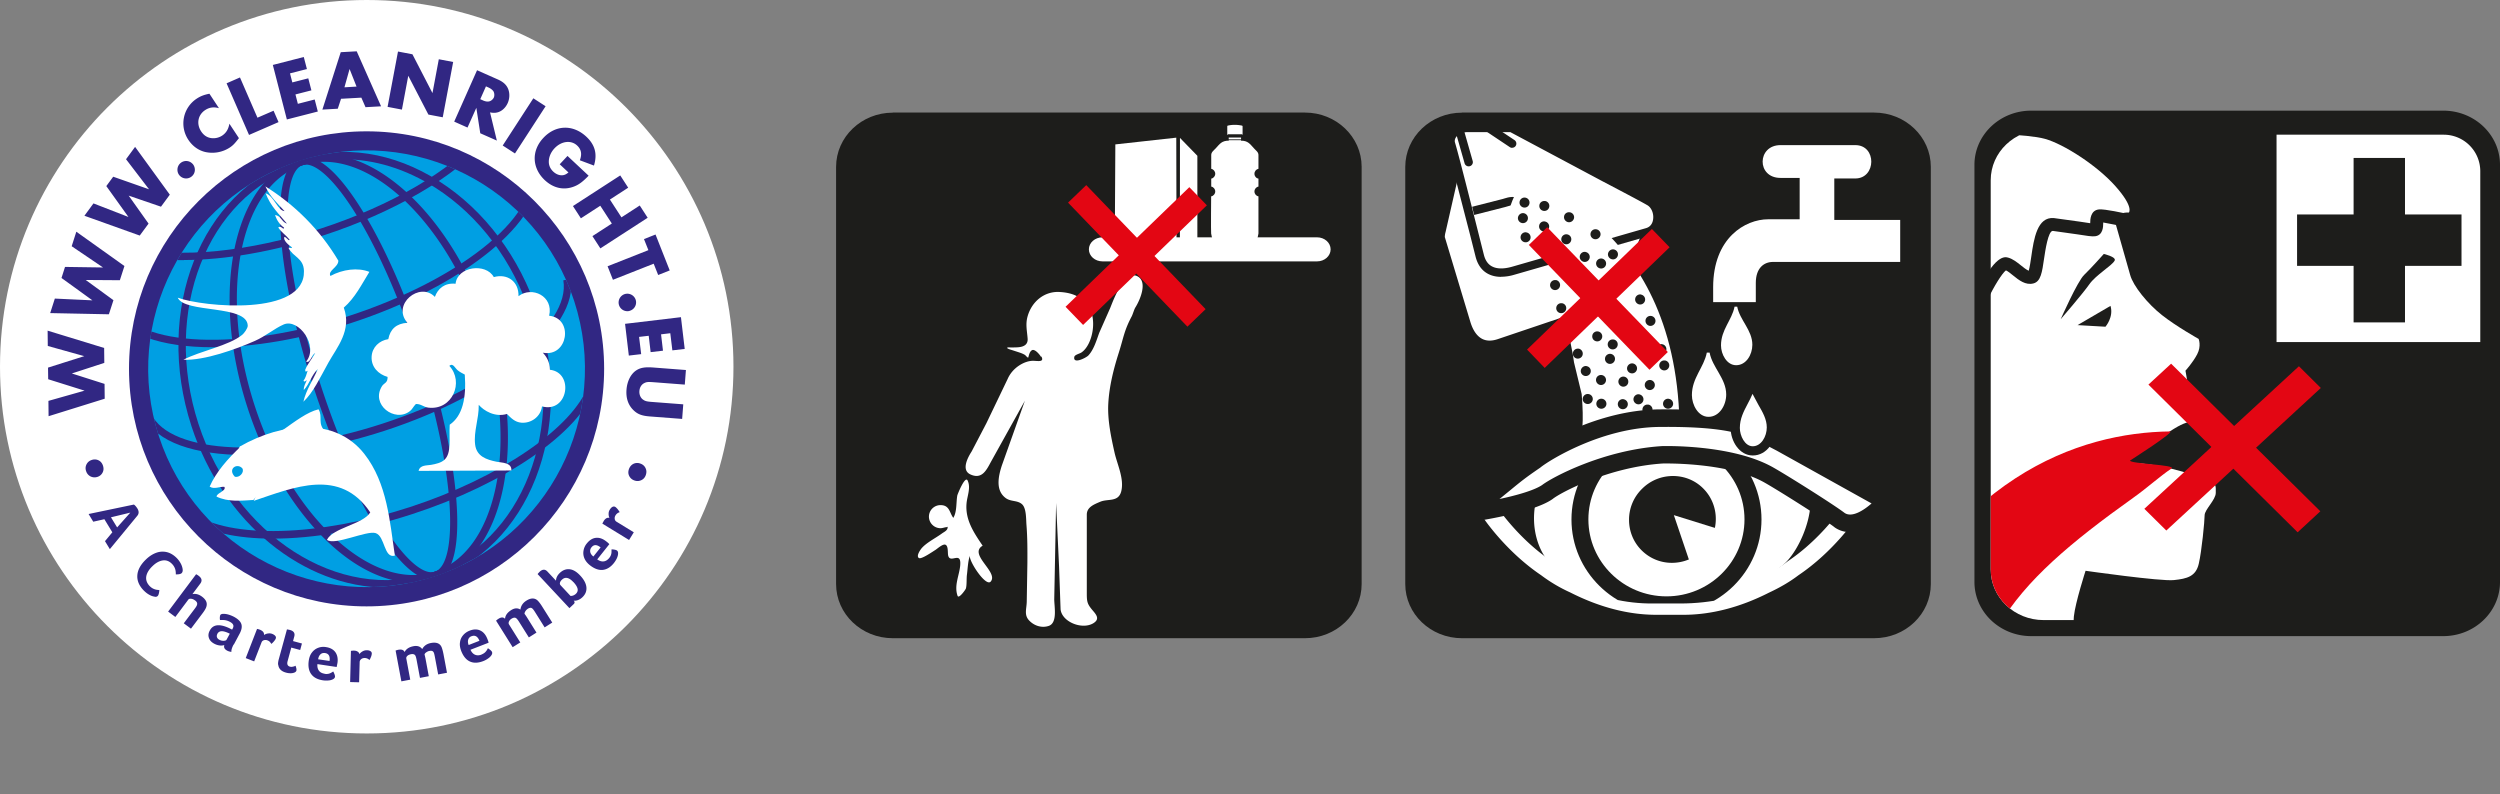
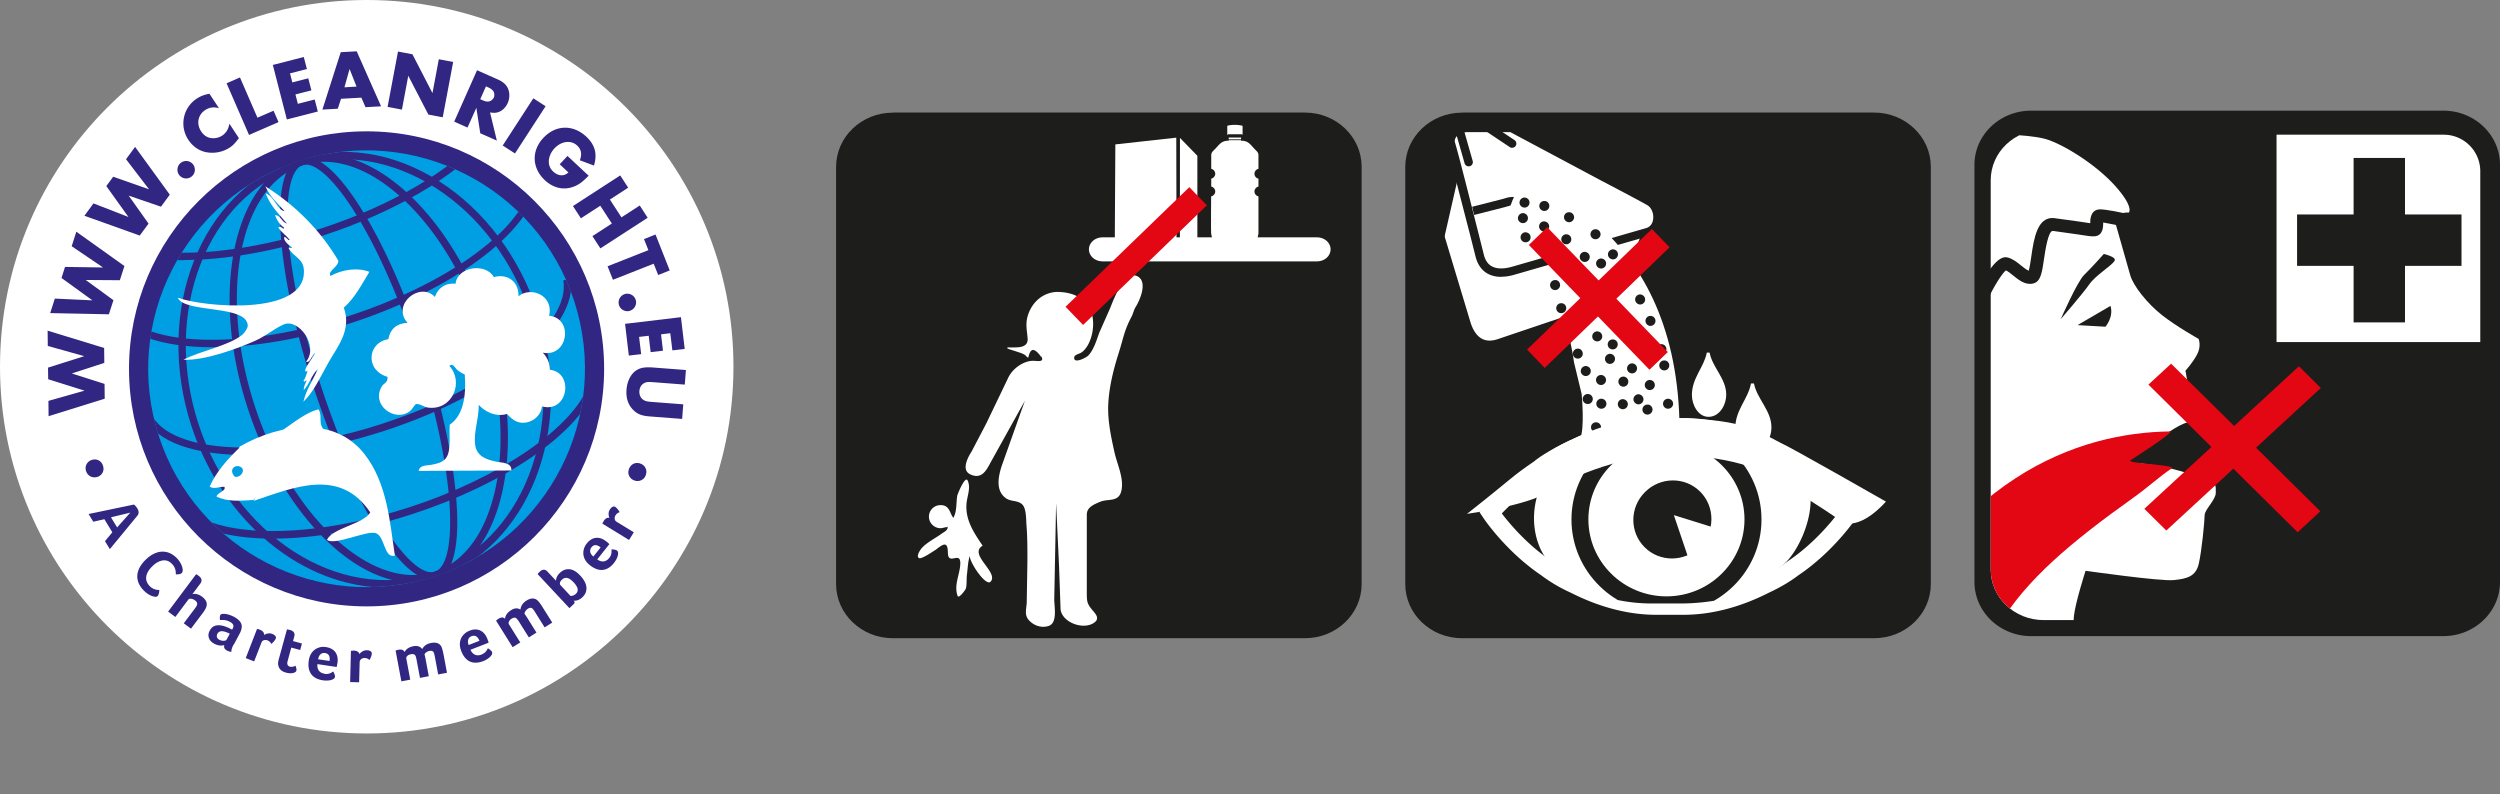
<svg xmlns="http://www.w3.org/2000/svg" viewBox="0 0 311.81 99.09">
  <rect x="0" y="0" width="311.81" height="99.09" fill="#808080" stroke="none" />
  <style>.C{isolation:isolate}.G{mix-blend-mode:darken}.O{fill:#fff}.P{fill:#1d1d1b}.Q{fill:#312783}.R{fill:#e30613}.S{fill-rule:evenodd}</style>
  <defs>
    <clipPath id="A">
      <path d="M37.29 20.1c-14.28 4.65-22.12 20.04-17.47 34.32s20.05 22.12 34.33 17.47 22.12-20.04 17.47-34.33c-4.65-14.28-20.04-22.11-34.33-17.47h0z" fill="none" />
    </clipPath>
    <clipPath id="B">
      <path d="M196.55 55.8c2.97-1.49 6.38-2.58 10.01-2.58h3.41c3.63 0 7.04 1.09 10.01 2.58 1.5.66 2.81 1.44 3.9 2.3 4.15 2.84.79 11-1.92 12.68-.99.77-.44 1.53-1.77 2.14-3.01 1.53-6.87 2.35-10.59 2.35h-3.41a20.95 20.95 0 0 1-9.83-2.35c-1.33-.61-.96-.94-1.95-1.71-4.26-2.86-4.6-11.5 2.15-15.41z" class="O" />
    </clipPath>
    <clipPath id="C">
      <path d="M254.89,16.17c-3.65,0-6.6,2.82-6.6,6.31v48.55c0,3.49,2.95,6.31,6.6,6.31h47.97c3.64,0,6.6-2.82,6.6-6.31V22.48c0-3.49-2.96-6.31-6.6-6.31h-47.97Z" fill="none" />
    </clipPath>
  </defs>
  <g class="C">
    <circle cx="45.74" cy="45.74" r="45.74" class="O" />
    <path d="M45.72 75.63c-16.33 0-29.63-13.29-29.63-29.63s13.3-29.62 29.63-29.62S75.35 29.67 75.35 46 62.06 75.63 45.72 75.63h0zm0-56.71c-14.93 0-27.07 12.15-27.07 27.08S30.8 73.08 45.72 73.08 72.8 60.94 72.8 46 60.65 18.92 45.72 18.92h0z" class="Q" />
    <path d="M37.29 20.1c-14.28 4.65-22.12 20.04-17.47 34.32s20.05 22.12 34.33 17.47 22.12-20.04 17.47-34.33c-4.65-14.28-20.04-22.11-34.33-17.47h0z" fill="#009fe3" />
    <g clip-path="url(#A)">
      <g class="G">
        <path d="M51.54 72.66c-3.31 0-6.87-1.62-10.3-4.75-4.41-4.02-8.09-10.08-10.36-17.04-4.71-14.46-1.76-28.44 6.56-31.15 4.08-1.33 8.8.19 13.29 4.28 4.41 4.02 8.09 10.07 10.36 17.04h0c2.27 6.96 2.85 14.02 1.65 19.87-1.22 5.94-4.14 9.95-8.22 11.28-.96.31-1.96.47-2.98.47zM40.43 20.18a8.76 8.76 0 0 0-2.7.42c-7.84 2.55-10.52 16-5.97 29.98 2.22 6.82 5.8 12.73 10.1 16.64 4.23 3.85 8.62 5.3 12.37 4.08s6.45-4.98 7.61-10.58c1.17-5.7.59-12.59-1.63-19.4h0c-2.22-6.81-5.81-12.72-10.1-16.64-3.25-2.96-6.6-4.5-9.68-4.5z" class="Q" />
        <path d="M53.83 72.3c-4.34 0-10.77-11.87-14.75-24.09-2.25-6.92-3.7-13.66-4.06-18.97-.27-3.89-.06-8.7 2.43-9.51 2.5-.82 5.5 2.95 7.57 6.26 2.83 4.5 5.62 10.8 7.88 17.72 4.2 12.89 5.95 27.07 1.63 28.48-.22.07-.46.11-.69.11zM38.16 20.54a1.42 1.42 0 0 0-.42.06c-1.46.48-2.13 3.68-1.8 8.57.36 5.23 1.79 11.89 4.02 18.74 4.7 14.45 10.76 23.46 13.84 23.46a1.31 1.31 0 0 0 .44-.07c2.91-.95 2.72-12.15-2.22-27.32h0c-2.23-6.85-4.99-13.08-7.78-17.52-2.37-3.78-4.6-5.93-6.08-5.93z" class="Q" />
        <path d="M48.15 73.28c-10.19 0-20.33-8.01-24.27-20.13-4.71-14.46 1.16-29.39 13.08-33.27 5.79-1.88 12.12-.91 17.82 2.73 5.67 3.63 10.05 9.48 12.32 16.47h0c4.71 14.46-1.16 29.39-13.07 33.27-1.93.63-3.91.93-5.88.93zm-5.27-53.41c-1.91 0-3.8.3-5.64.89-11.43 3.72-17.03 18.12-12.49 32.1C29.3 66.84 42.3 75.19 53.74 71.47c11.43-3.72 17.03-18.12 12.48-32.1h0c-2.21-6.79-6.45-12.46-11.94-15.97-3.65-2.33-7.56-3.53-11.4-3.53z" class="Q" />
        <path d="M22.91 32.45c-2.43 0-4.65-.24-6.56-.72l.23-.9c5.75 1.45 14.5.59 23.39-2.31 8.74-2.84 16.26-7.22 20.11-11.71l.7.6c-3.96 4.61-11.63 9.09-20.53 11.98-6.14 2-12.22 3.04-17.34 3.04z" class="Q" />
        <path d="M30.67,56.75c-6.41,0-11.19-1.61-12.65-4.74l.84-.39c2.38,5.08,15.3,5.63,28.81,1.23,13.64-4.44,23.56-12.3,22.59-17.89l.91-.16c1.05,6.03-9.14,14.35-23.21,18.93-6.23,2.03-12.26,3.02-17.29,3.02Z" class="Q" />
        <path d="M26.51,43.31c-6.41,0-11.19-1.61-12.65-4.74l.84-.39c2.38,5.08,15.3,5.63,28.81,1.23,13.64-4.44,23.56-12.3,22.58-17.89l.91-.16c1.05,6.03-9.14,14.35-23.21,18.93-6.23,2.03-12.26,3.02-17.29,3.02Z" class="Q" />
        <path d="M34.02 67.18c-4.51 0-8.22-.81-10.53-2.45l.53-.75c4.61 3.26 15.75 2.96 27.09-.73C62.33 59.6 71.5 53.33 73.4 48.02l.87.31c-2.02 5.66-11.22 12.01-22.88 15.8-6.23 2.03-12.31 3.05-17.38 3.05z" class="Q" />
      </g>
    </g>
    <path d="M10.57 48.73L6.01 47.3l-.02-1.45 4.52-1.43-4.55-1.27-.02-1.91 7.05 2.16.02 1.86-4.05 1.32 4.08 1.3.02 1.85-7 2.18L6.04 50l4.52-1.28zm.97-11.26l-3.87-2.8.44-1.38 4.74.07-3.91-2.65.58-1.81 6 4.28-.57 1.77-4.26-.03 3.46 2.52-.57 1.76-7.32-.15.58-1.81 4.69.22zm4.5-10.38l-2.78-3.88.86-1.17 4.47 1.57-2.87-3.75 1.13-1.54 4.33 5.96-1.1 1.5-4.03-1.38 2.48 3.49-1.1 1.49-6.9-2.47 1.13-1.54 4.38 1.7zm7.98-6.66c.4.45.38 1.14-.07 1.54-.45.41-1.14.38-1.55-.08-.39-.43-.35-1.13.08-1.52.45-.41 1.14-.38 1.54.07zm3.31-6.93c-.64-.19-1.21-.12-1.74.23-.91.6-1.12 1.72-.5 2.66.33.5.76.78 1.3.84a2.02 2.02 0 0 0 1.31-.31c.5-.33.79-.8.91-1.49l1.19 1.8c-.55.71-.76.92-1.17 1.19a4 4 0 0 1-3.02.54c-.86-.2-1.59-.73-2.11-1.51a3.69 3.69 0 0 1 1.04-5.15c.46-.3.88-.47 1.58-.61l1.2 1.82zm4.78 1.18l2.01-.87.62 1.42-3.68 1.6-2.8-6.44 1.67-.73 2.18 5.02zm4.06-5.53l.29 1.13 1.99-.51.39 1.5-1.99.51.3 1.17 2.1-.54.39 1.5-3.86.99-1.75-6.8 3.86-.99.39 1.5-2.1.54zm6.37 3.16l-.41 1.25-1.92.11 2.29-7.16 1.99-.11 3.04 6.86-1.94.11-.52-1.19-2.51.14zm1.06-3.7l-.64 2.28 1.51-.09-.87-2.2zm6.05-2.18l1.79.34 2.5 4.84.79-4.22 1.79.34-1.3 6.9-1.79-.34-2.51-4.84-.79 4.22-1.79-.34 1.3-6.9zm12.33 11.11l-2.08-.92-.49-3.17-1.1 2.46-1.66-.74 2.85-6.41 2.59 1.15c.72.32 1.12.71 1.32 1.27.18.52.15 1.13-.08 1.66-.25.57-.71 1.01-1.22 1.16-.31.09-.56.1-.99.02l.85 3.52zm-1.78-5.03c.32.14.58.19.79.14.24-.04.49-.25.6-.48.1-.23.08-.55-.04-.77-.11-.17-.32-.35-.63-.49l-.31-.14-.71 1.6.31.14zm4.03 6.63l-1.53-.99 3.82-5.89 1.53.99-3.82 5.89zm9.19 2.77c-.72.74-1.18 1.09-1.74 1.32-1.3.54-2.62.27-3.72-.75-1.62-1.52-1.7-3.67-.19-5.28 1.53-1.64 3.7-1.7 5.36-.15 1.09 1.02 1.39 2.17.95 3.6l-1.76-.66c.29-.77.18-1.36-.34-1.84-.76-.71-1.97-.56-2.83.36-.45.48-.71 1.1-.7 1.68 0 .45.19.87.56 1.22.37.34.8.5 1.22.44.23-.04.39-.12.67-.34l-1.09-1.02.97-1.04 2.64 2.47zm4.09 5.2l2.28-1.48.99 1.53-5.9 3.82-.99-1.53 2.42-1.57-1.44-2.22-2.42 1.57-.99-1.53 5.9-3.82.99 1.53-2.28 1.48 1.44 2.22zm-1.06 7.79l-.67-1.69 5.09-2.01-.55-1.38 1.44-.57 1.77 4.48-1.44.57-.56-1.41-5.09 2.01zm2.07 3.88c-.58.15-1.18-.2-1.33-.78a1.1 1.1 0 0 1 .8-1.34 1.1 1.1 0 0 1 1.31.78 1.09 1.09 0 0 1-.78 1.33zm5.09 2.78l-1.16.14.24 2.04-1.54.18-.24-2.04-1.2.14.26 2.15-1.54.18-.47-3.96 6.97-.83.47 3.96-1.54.18-.26-2.15zm-1.99 6.12c-.8-.06-.96-.05-1.26.1-.35.17-.58.54-.61.98-.04.46.15.89.48 1.1.26.18.47.23 1.2.28l3.79.29-.14 1.82-4.04-.31c-1.03-.08-1.57-.3-2.1-.85-.61-.63-.88-1.47-.8-2.49.08-1.07.55-1.98 1.24-2.42.52-.33 1.1-.42 2.13-.34l4.04.31-.14 1.82-3.79-.29zM12.18 59.47c-.29.1-.57.09-.85-.03a1.1 1.1 0 0 1-.58-.65c-.11-.3-.1-.58.03-.85a1.06 1.06 0 0 1 .63-.56c.3-.11.58-.1.85.02s.46.34.57.64c.11.31.11.6-.02.87s-.34.46-.65.57zm.92 8.02l.91-1.1-.99-1.63-1.39.31-.58-.96 5.65-1.18c.16.11.3.28.44.5.21.35.2.66-.04.93l-3.4 4.13-.61-1zm3.14-3.55l-2.4.58.77 1.26 1.64-1.84zm3.06 10.47c-.12 0-.26-.04-.42-.1-.16-.07-.33-.16-.49-.27s-.32-.25-.48-.41c-.57-.59-.83-1.23-.78-1.89.05-.67.41-1.32 1.06-1.95.43-.42.88-.7 1.34-.86a2.28 2.28 0 0 1 1.34-.05c.43.12.83.37 1.2.75.22.23.39.48.52.74.12.26.19.51.2.73 0 .16-.04.29-.13.38-.12.12-.37.17-.73.16 0-.29-.03-.54-.11-.74a1.6 1.6 0 0 0-.37-.57c-.33-.34-.71-.49-1.14-.43s-.86.29-1.29.71c-.46.44-.71.87-.78 1.3-.06.43.08.82.42 1.18.15.15.3.26.45.33a1.65 1.65 0 0 0 .43.14l.34.04c-.04.39-.11.64-.21.73-.05.05-.1.08-.15.09-.05.02-.13.02-.22.02zm4.99 1.51c.16-.21.25-.36.28-.47s.03-.2 0-.29a.73.73 0 0 0-.24-.27c-.17-.12-.33-.2-.5-.21-.17-.02-.29.02-.36.13l-1.6 2.14-.9-.67 3.49-4.66.13.07a1.56 1.56 0 0 1 .19.13c.4.3.46.62.2.97L24 74.1c.4-.08.8.02 1.2.32.28.21.46.43.54.66s.06.48-.06.75c-.08.18-.23.42-.46.72l-1.4 1.86-.9-.67 1.37-1.82zm4.85 4.46c-.2.38-.3.69-.28.93-.2-.03-.38-.08-.53-.16-.16-.09-.28-.19-.33-.3-.06-.11-.07-.24-.02-.4-.19.07-.4.08-.61.05-.22-.03-.44-.1-.66-.22-.33-.18-.55-.41-.65-.71-.11-.3-.07-.62.12-.95.4-.75 1.22-.84 2.44-.26l.33.17.07-.13c.1-.18.12-.34.06-.47-.05-.13-.19-.26-.42-.38-.15-.08-.31-.14-.49-.18-.17-.04-.42-.05-.73-.04-.02-.11-.03-.22-.02-.35.01-.12.03-.21.06-.27.05-.09.17-.14.36-.15.19 0 .4.02.64.09a3.79 3.79 0 0 1 .7.28c.5.27.81.57.92.9s.04.73-.21 1.2l-.73 1.37zm-.48-1.34s-.07-.04-.1-.05c-.03-.02-.07-.03-.11-.05-.36-.16-.65-.23-.86-.21a.58.58 0 0 0-.47.31c-.08.16-.1.3-.06.43s.14.24.31.33a1.02 1.02 0 0 0 .54.12c.19 0 .31-.06.35-.14l.4-.74zm4.27.16c.15-.1.32-.17.5-.19a1 1 0 0 1 .52.05c.18.07.31.16.39.26a.31.31 0 0 1 .05.33.78.78 0 0 1-.12.21c-.06.08-.12.16-.2.24-.07.08-.15.15-.23.21-.07-.12-.14-.21-.21-.28s-.17-.12-.27-.16c-.15-.06-.3-.06-.45-.02-.15.05-.24.14-.29.27l-.92 2.37-1.05-.41 1.41-3.64.1.02c.09.02.17.05.26.08.17.07.31.16.4.27a.52.52 0 0 1 .11.38zm1.75 3.7c-.01-.19.02-.43.1-.71l1.01-3.69.12.02.25.05c.48.13.66.41.54.83l-.15.56 1.11.3-.22.81-1.11-.3-.46 1.7c-.1.37 0 .6.3.68a.69.69 0 0 0 .35 0c.13-.02.24-.06.34-.12.06.16.09.29.11.38.01.09.01.17 0 .23-.03.1-.11.18-.24.24a1.21 1.21 0 0 1-.48.09c-.19 0-.38-.02-.58-.08-.6-.16-.92-.5-.97-1.01zm5.8 1.14a1.23 1.23 0 0 0 .47 0 1.21 1.21 0 0 0 .35-.13c.1-.05.18-.11.26-.16.07.12.12.24.17.37.04.13.06.23.05.3-.02.12-.1.22-.25.3a1.43 1.43 0 0 1-.56.15 2.84 2.84 0 0 1-.71-.02c-.66-.1-1.15-.36-1.45-.78s-.4-.98-.3-1.67c.06-.41.19-.76.4-1.02a1.7 1.7 0 0 1 .77-.58c.31-.12.64-.15.99-.09.53.08.92.3 1.17.65.24.35.33.8.25 1.33l-.1.5-2.4-.36c-.03.34.03.61.19.82.15.21.39.33.71.38zm.62-1.6c.09-.59-.1-.92-.56-.99-.23-.03-.42.02-.57.16s-.25.34-.29.62l1.43.21zm3.73-.86c.11-.15.25-.26.41-.35s.34-.13.51-.13c.19 0 .34.04.46.12a.32.32 0 0 1 .16.3c0 .07-.02.15-.04.24-.03.1-.06.19-.11.29-.04.1-.09.19-.14.27-.1-.09-.2-.16-.29-.19a.78.78 0 0 0-.31-.06c-.16 0-.31.04-.43.14s-.18.21-.19.35l-.07 2.54-1.12-.03.1-3.9h.1c.09-.02.18-.02.27-.02.19 0 .34.04.46.12.12.07.2.18.23.32zm6.34 3.19l-1.11.21-.72-3.84.09-.03c.08-.03.17-.05.26-.07.4-.07.66.02.77.29.19-.38.55-.62 1.1-.73.25-.05.47-.04.65.02a.88.88 0 0 1 .45.34c.22-.42.6-.68 1.13-.77.34-.06.62-.04.85.06.23.11.38.29.47.55.08.23.15.5.21.82l.43 2.29-1.1.21-.42-2.24c-.05-.25-.09-.42-.14-.51s-.11-.15-.2-.18-.2-.03-.34 0c-.13.02-.25.08-.37.16s-.2.17-.23.27l.11.47.42 2.25-1.1.21-.42-2.24c-.05-.26-.1-.44-.15-.53a.36.36 0 0 0-.22-.18c-.09-.03-.21-.03-.35 0-.19.04-.34.11-.44.21-.11.11-.15.22-.12.35l.49 2.63zm8.89-3.14a1.43 1.43 0 0 0 .41-.24c.1-.09.18-.19.24-.28.06-.1.11-.18.14-.26a2.52 2.52 0 0 1 .33.24c.1.09.17.17.19.24.04.11.02.24-.07.38s-.22.28-.41.41a2.69 2.69 0 0 1-.63.34c-.63.24-1.17.26-1.64.05s-.83-.65-1.09-1.3c-.15-.39-.21-.75-.16-1.09.04-.34.17-.63.38-.88s.48-.45.82-.58c.5-.2.95-.2 1.33-.02.39.18.68.53.88 1.03.1.25.15.41.16.49l-2.26.88c.14.31.33.52.57.62.23.1.5.1.81-.02zm-.26-1.7c-.22-.55-.54-.74-.98-.58a.63.63 0 0 0-.42.42c-.06.2-.05.42.05.68l1.35-.53zm5.1.19l-.96.6-2.07-3.31.08-.07a1.77 1.77 0 0 1 .22-.16c.34-.22.62-.22.82 0 .03-.42.29-.78.76-1.08.22-.14.42-.21.61-.22s.37.04.55.15c.06-.47.31-.85.77-1.13.29-.18.57-.27.82-.25s.46.13.64.34c.16.18.33.41.5.69l1.24 1.97-.95.6-1.21-1.93c-.13-.21-.24-.35-.32-.42s-.16-.1-.25-.09c-.09 0-.2.04-.32.12a1 1 0 0 0-.29.29c-.08.12-.12.23-.12.34.1.12.19.26.28.4l1.21 1.94-.95.6-1.21-1.93c-.14-.23-.26-.37-.34-.44s-.17-.1-.27-.09c-.09 0-.21.05-.33.12-.16.1-.27.22-.33.36s-.06.26.01.37l1.42 2.27zm4.45-7.72c.01-.34.17-.65.47-.94.38-.36.79-.51 1.23-.46s.87.31 1.31.78c.48.51.74 1.01.78 1.48s-.13.88-.51 1.24c-.17.16-.36.28-.56.35s-.37.09-.52.06c.15.16.15.3 0 .44l-.53.5-3.97-4.25.09-.11.16-.17c.36-.34.69-.35.99-.02l1.05 1.12zm2.16.2c-.54-.58-1.01-.68-1.41-.31-.15.13-.23.27-.26.39-.03.13 0 .24.1.34l1.22 1.31a1.06 1.06 0 0 0 .34-.06c.12-.05.22-.11.32-.2.19-.18.27-.39.22-.63s-.22-.52-.52-.84zm4.47-3c.11-.14.19-.28.23-.41a1.24 1.24 0 0 0 .06-.37v-.3a1.81 1.81 0 0 1 .4.04c.14.03.23.06.29.11.09.08.14.2.13.37 0 .16-.05.35-.14.56s-.22.41-.37.61c-.42.53-.88.81-1.4.87-.51.05-1.04-.14-1.6-.58-.33-.26-.56-.55-.69-.86s-.17-.63-.11-.96a1.85 1.85 0 0 1 .42-.91c.34-.42.72-.65 1.14-.69.43-.04.85.11 1.28.45a2.5 2.5 0 0 1 .38.34l-1.51 1.9c.28.2.55.28.8.25.26-.03.48-.17.69-.42zm-1.08-1.33c-.47-.37-.84-.37-1.13 0a.69.69 0 0 0-.15.58c.04.2.17.39.39.56l.9-1.13zm1.11-3.67c-.07-.17-.11-.34-.1-.53a.9.9 0 0 1 .15-.51c.1-.16.21-.28.33-.34s.23-.06.34 0c.06.03.12.09.19.16a1.59 1.59 0 0 1 .2.24c.07.09.12.17.17.26a1 1 0 0 0-.31.16c-.08.06-.15.14-.21.24a.64.64 0 0 0-.1.44.46.46 0 0 0 .21.34l2.17 1.33-.59.96-3.33-2.04.04-.09.13-.24a.98.98 0 0 1 .33-.34.49.49 0 0 1 .39-.04zm3.89-6.77c.29.11.5.3.62.57.13.27.13.56.02.87-.11.3-.3.51-.58.63-.27.12-.55.13-.85.02s-.51-.3-.64-.57-.13-.55-.02-.86c.12-.31.31-.52.58-.65a1.07 1.07 0 0 1 .86-.01z" class="Q" />
    <g class="O S">
      <path d="M31.64 62.47c5.03-1.69 10.78-4.17 14.54 1.44-.89 1.48-4.68 1.92-5.4 3.42.93.76 4.97-1.2 6.07-.84 1.19.38 1.01 3.2 2.4 2.81-.63-4.17-.93-9.02-3.81-12.69-3.57-4.56-10.14-4-15.53-.92-.07.08-.03.18-.14.26 2.33 1.89 2.84 4.63 1.87 6.53z" />
      <path d="M30.13 55.61c2.62 1.32 3.23 4.97 1.47 6.75-1.57.09-3.15.27-4.59-.42.01-.46 1.25-.71.98-1.22-.61-.05-1.29.35-1.84-.03.79-1.79 2.22-3.46 3.97-5.08zm-.85 3.84c.54.19 1.24-.51.95-1.03-.64-.73-1.88.04-.95 1.03zm5.97-5.8c1.83-.16 3.62-.14 5.36.22-1.09-1.08-.3-1.83-.88-2.82-1.4.33-2.96 1.53-4.49 2.61zm21.57-18.26c-1.37-.14-2.22.62-2.58 1.64-1.87-1.96-5.43.94-3.43 3.23-1.39.09-2.14.8-2.38 2.04-1.12.17-2.02 1.01-2.08 2.18-.07 1.28.83 2.2 1.99 2.53.03.76-.44.75-.69 1.14-1.47 2.32 1.61 4.59 3.47 3.13.32-.24.4-.54.75-.89.62-.03.94.37 1.54.45 3.02.37 4.5-3.2 2.63-5.21.48-.41.7.3 1.09.59.29.23.56.34.84.5.21 2.91-.27 5.15-1.88 6.25-.1 1.74.25 3.53-.65 4.37-.42.39-1.11.54-1.69.64-.52.09-1.38 0-1.54.75l11.57-.05c.07-1.01-1.2-.96-1.84-1.09-1.27-.26-2.5-.67-2.68-2.14-.2-1.66.48-3.19.45-4.96.62.73 2.02 1.59 3.52 1.14.51.51.99 1.02 1.79 1.09 1.25.1 2.42-.76 2.58-2.03 3.27.87 4.03-4.23.99-4.57-.03-.98-.4-1.61-.89-2.13 3.16.61 3.88-4.29.79-4.61.58-2.45-2.16-3.73-3.82-2.44.05-1.8-1.35-2.86-3.08-2.38-.98-1.8-4.55-1.34-4.77.84zm-21.29-9.06c-.85.03-1.37-1.91-2.4-2.22.62 1.63 1.7 2.62 2.66 3.78-.64-.16-.76-1.03-1.49-1.06.25.7.62 1.22 1.13 1.56-.07.41-.33-.33-.73-.02.4.61.97.97 1.41 1.51-.03.3-.41-.34-.64-.33-.19.44.57 1.05.94 1.3-.03.22-.19-.03-.43.07.58 1.16 1.89 1.25 1.93 2.88.15 5.68-12.54 4.5-15.74 3.33.86 1.98 8.69.83 8.73 3.5 0 .32-.46.95-.69 1.13-1.67 1.37-5.22 2-7.34 3.11 2.61.12 6.58-1.32 8.92-2.35 1.34-.59 2.42-1.54 3.59-2.05 1.86-.81 4.41 2.69 2.8 4.63.53.25.67-.85 1.13-1.06-.39.72-.95 1.32-1.25 2.1.05.36.13.16.31.1-.14.44-.25.9-.52 1.25.15.23.26-.02.42-.07-.15.39-.4.72-.38 1.23.73-.77.97-1.89 1.75-2.62-.59 1.37-1.44 2.54-1.8 4.08 1.25-1.18 2.07-3 3.12-4.88 1.07-1.92 2.94-4.02 1.92-6.86 1.41-1.23 2.23-2.9 3.19-4.46-1.43-.57-3.34-.32-4.86.51-.36-.67 1-1.08.99-1.91-2.33-3.91-5.46-6.99-9.1-9.26.6 1.31 1.54 2.15 2.4 3.09z" />
    </g>
    <path d="M111.36,14.05c-3.91,0-7.08,3.03-7.08,6.77v52.02c0,3.74,3.17,6.76,7.08,6.76h51.4c3.91,0,7.07-3.02,7.07-6.76V20.81c0-3.74-3.17-6.77-7.07-6.77h-51.4Z" class="P" />
    <g class="O">
      <path d="M149.34 30.54V19.43l-2.17-2.23-.01 13.84 2.18-.5zm-10.3-.16l.07-12.37 7.6-.84.03 13.66-7.7-.45zm-20.93 35.36c-.28.02-.54.14-.81.14a1.45 1.45 0 0 1-1.44-1.44A1.44 1.44 0 0 1 117.3 63c1.15 0 1.11.94 1.6 1.59.47-.77.34-1.92.5-2.8.02-.11.98-2.54 1.29-1.85.42.91-.06 1.91-.14 2.85-.18 2.05.92 3.66 2.01 5.27-1.83 1.09 2.03 3.3 1 4.48-.61.7-2.79-2.65-2.59-3.25-.25.73-.27 1.61-.37 2.38-.07.51 0 1.26-.13 1.73-.04.14-.89 1.34-1.04.91-.45-1.28.21-2.51.33-3.77.17-1.91-1.24-.18-1.5-1.25-.08-.34.04-1.19-.34-1.35-.33-.14-1.02.51-1.28.67-.23.13-1.73 1.19-2.03.99-.37-.24.16-1 .33-1.21.62-.72 1.73-1.26 2.51-1.83.29-.22.79-.4.74-.85h-.07zm11.77-21.29c.42.78-.47.55-1.04.55-1.04 0-2.54.83-3.16 2.26l-2.66 5.54-1.84 3.52c-.47.73-1.31 2.29-.17 2.84 1.5.71 2.06-.6 2.64-1.66l1.75-3.15 2.43-4.37-2.88 8.09c-.43 1.33-.82 3.1.5 4.06.64.46 1.44.25 2.01.75.56.48.51 1.87.56 2.52.13 1.6.13 3.21.12 4.81l-.08 4.84c-.02.94-.37 1.67.34 2.38.62.63 1.54.92 2.39.64 1.16-.38.68-2.49.7-3.4l.1-5.04.13-6.9.37 7.93.19 5.34c.17 1.57 2.67 2.57 4.07 1.74.85-.51.42-1.04-.07-1.61-.67-.79-.73-1.07-.73-2.12v-4.57-5.25c0-.92.85-1.26 1.68-1.61.97-.41 2.27.09 2.62-1.32.38-1.54-.5-3.32-.84-4.81-.44-1.97-.89-4.09-.78-6.11.12-2.16.65-4.28 1.31-6.35.61-1.92.65-2.72 1.62-4.55.11-.21.31-.88.44-1.08.62-.99 1.53-3.17.32-3.87-1.65-.96-3.07 2.98-3.45 3.92l-1.37 3.1c-.34.93-.66 2.07-1.35 2.82-.23.26-1.94 1.16-1.76.19.05-.28.65-.4.88-.55 1.43-.94 2.14-4.46.62-6.13-.89-.98-1.98-1.34-3.29-1.42-1.95-.13-3.51 1.2-4.03 3.02-.29 1.01-.07 1.81 0 2.8.05.71-.44.99-1.07 1.06-.33.04-.67.03-1.01.04-.07 0-.44-.05-.47.04-.03.12.57.27.65.3l.77.25c.25.08.5.17.73.3.18.09.29.33.47.38.1-.3.16-.75.47-.93.36-.2.98.56 1.13.83zm23.37-27.79h1.54v.98h-1.54z" />
      <path d="M153.17 15.66c.54-.12 1.11-.12 1.7 0 .06 0 .11.05.11.1v.99c0 .05-.05.1-.11.1h-1.7c-.05 0-.1-.05-.1-.1v-.99a.1.1 0 0 1 .1-.1z" class="S" />
      <path d="M151.07 24.49c.28-.05.5-.31.5-.61s-.22-.56-.5-.61v-.99c.28-.05.5-.31.5-.61s-.22-.56-.5-.62v-1.71c0-.37.29-.55.56-.84.51-.55.74-.96 1.66-.96h1.45c.92 0 1.15.41 1.66.96.27.3.56.47.56.84v1.71c-.28.06-.5.31-.5.62s.21.56.5.61v.99c-.28.05-.5.31-.5.61s.21.56.5.61v4.64c-.06.4-.41 1.89-.82 1.89h-4.26c-.41 0-.76-1.49-.82-1.89-.04-.29 0-4.64 0-4.64z" />
      <path d="M137.51 29.6c-.94 0-1.7.67-1.7 1.5h0c0 .83.76 1.5 1.7 1.5h26.76c.93 0 1.69-.67 1.69-1.5h0c0-.83-.76-1.5-1.69-1.5h-26.76z" />
    </g>
    <g class="R">
-       <path d="M133.212 25.272l2.27-2.184 14.887 15.47-2.27 2.184z" />
      <path d="M132.899 38.263l15.439-14.92 2.189 2.265-15.439 14.92z" />
    </g>
    <path d="M153.16 17.38h1.82v.11h-1.82zm-.03-.63h1.82v.4h-1.82zm29.22-2.7c-3.91 0-7.08 3.03-7.08 6.77v52.02c0 3.74 3.17 6.76 7.08 6.76h51.39c3.92 0 7.08-3.02 7.08-6.76V20.81c0-3.74-3.17-6.77-7.08-6.77h-51.39z" class="P" />
    <path d="M186.94 42.81l14.59-4.92c.65-.41 1.03-1.05 1.12-1.68l3.18-8.41-24.12-7.32-1.9 8.36c-.08.32-.12.62-.1.85l3.2 10.63c.63 2.06 1.98 3.2 4.05 2.5z" class="O" />
    <path d="M185.78 43.54c-.5 0-.96-.11-1.39-.33-.9-.46-1.59-1.41-2-2.75l-3.2-10.63-.02-.11c-.03-.35.05-.75.12-1.02l2.02-8.9 25.2 7.65-3.36 8.89c-.14.82-.63 1.54-1.35 1.99l-.11.05-14.59 4.92h0c-.46.16-.91.23-1.32.23zm-5.57-13.95l3.18 10.56c.32 1.06.83 1.79 1.48 2.12.53.27 1.17.28 1.9.04l14.52-4.9c.45-.3.75-.77.83-1.29l.03-.11 2.98-7.89-23.05-7-1.78 7.81a2.64 2.64 0 0 0-.1.65z" class="P" />
    <path d="M188.72 33.77l16.73-4.82c1.73-.5 1.59-3.12.22-3.85-1.53-.9-11.17-5.83-17.15-9.14h-5.6c-1.65.12-2.17 1.24-1.96 1.96.61 2.01 2.98 11.53 3.61 14.01.49 1.91 2.08 2.44 4.15 1.85z" class="O" />
    <g class="P">
      <path d="M187.23 34.53c-.65 0-1.23-.14-1.72-.42-.72-.41-1.21-1.11-1.46-2.06l-.66-2.62-2.94-11.36c-.15-.51-.04-1.1.29-1.57.43-.62 1.19-1 2.14-1.07h5.77l.12.06c3.36 1.86 7.85 4.22 11.46 6.11l5.7 3.04c.88.47 1.42 1.6 1.3 2.75-.11 1.03-.72 1.8-1.64 2.06l-16.73 4.82a5.83 5.83 0 0 1-1.63.25zm-4.31-18.05c-.59.04-1.06.26-1.31.62-.18.25-.19.51-.14.67.47 1.56 1.96 7.49 2.95 11.41l.66 2.62c.17.66.49 1.14.96 1.4.61.35 1.48.37 2.54.07h0l16.73-4.82c.68-.2.85-.81.88-1.16.08-.72-.25-1.45-.77-1.72-.68-.4-2.88-1.56-5.68-3.03l-11.36-6.06h-5.46z" />
      <path d="M198.24 30.36l-8.82-4.53c-.62-.33-1-.22-1.51-.06l-.17.05-3.88.99-.25-1.02 3.84-.98.16-.05c.58-.18 1.3-.39 2.31.14l8.81 4.52-.48.94z" />
    </g>
    <path d="M209.47 52.64s-6.88-.81-12.41 2.12c.63-1.26.21-5.62.21-5.62l-.95-3.93c-.21-2.01-1.96-9.37-3.56-13.09 0 0-8.35-.34-2.97-9.4 0 0 19.08 4.49 19.68 29.92z" class="O" />
    <g class="P">
      <path d="M192.72 25.08c-.34-.06-.67.16-.72.5-.06.34.16.66.51.72.34.06.66-.16.72-.51.06-.34-.17-.66-.51-.72zm3.08 1.4c-.34-.06-.67.16-.72.5-.06.34.17.66.51.73.34.06.66-.17.73-.51.06-.34-.17-.66-.51-.72zm3.3 2.12c-.34-.06-.66.17-.72.51s.17.66.51.72.66-.17.73-.51c.06-.34-.17-.66-.51-.72zm2.19 2.51c-.34-.06-.66.17-.73.51-.06.34.17.66.51.72.34.07.66-.17.72-.51s-.17-.66-.51-.72zm1.67 2.5c-.34-.06-.66.17-.73.51a.63.63 0 0 0 .51.72.61.61 0 0 0 .72-.51c.06-.34-.17-.66-.51-.72zm1.71 3.12c-.34-.06-.66.17-.72.51s.17.66.51.73c.34.06.66-.17.72-.51s-.17-.66-.51-.72zm2.66 6.2c-.34-.06-.67.17-.73.51s.17.66.51.72.67-.16.72-.5c.06-.34-.17-.67-.5-.72zm.35 2.04a.61.61 0 0 0-.72.5c-.06.34.17.66.51.72s.66-.17.72-.51-.17-.66-.51-.72zm-1.8 2.43c-.34-.06-.67.17-.73.51s.17.67.51.73.67-.17.73-.51-.17-.67-.51-.73zm-15.63-22.75c-.34-.06-.66.17-.72.51s.17.66.51.72.66-.16.72-.51c.06-.34-.17-.66-.51-.72zm-.19 1.94c-.34-.06-.66.17-.73.51-.06.34.17.66.51.72s.67-.17.72-.51c.06-.34-.17-.66-.51-.72zm2.63 1.03c-.34-.06-.66.17-.72.51s.17.67.51.73.67-.17.73-.51-.17-.66-.51-.72zm2.77 1.61c-.34-.06-.66.17-.72.51s.17.66.51.72.66-.17.72-.51-.16-.66-.51-.72zm2.3 2.19c-.34-.06-.66.17-.72.51s.17.66.51.73c.34.06.66-.17.72-.51s-.17-.66-.51-.72zm.37 17.73c-.34-.06-.66.17-.72.51s.17.66.51.72.67-.16.73-.51c.06-.34-.17-.66-.51-.72zm7.83-9.74c-.34-.06-.66.16-.72.5a.64.64 0 0 0 .5.73c.34.06.67-.17.73-.51s-.17-.66-.51-.72zm-4.71 2.94a.61.61 0 0 0-.72.5c-.06.34.17.66.51.72s.66-.17.72-.51-.16-.66-.51-.72zm1.33 4.63c-.34-.06-.66.17-.72.51a.64.64 0 0 0 .5.73c.34.06.67-.17.72-.51.06-.34-.16-.67-.51-.73zm-1.66-2.84c-.34-.06-.67.17-.73.51-.06.35.17.67.51.73a.63.63 0 0 0 .72-.52c.06-.34-.17-.66-.51-.72zm1.59 5.65c-.34-.06-.66.17-.72.51a.63.63 0 0 0 .51.73c.34.06.66-.17.72-.51s-.17-.66-.51-.72zm1.16-4.46c-.34-.06-.66.17-.73.51-.06.34.17.66.51.72s.66-.17.72-.51-.17-.66-.51-.72zm1.91 5.14c-.34-.06-.66.17-.72.51s.17.66.51.72.66-.17.73-.51c.06-.34-.17-.66-.51-.73zm-6.41 2.21c-.33-.06-.67.16-.72.5-.06.35.17.67.51.73s.66-.17.72-.51-.17-.66-.51-.72zm.66-2.94c-.34-.06-.66.17-.72.51s.17.66.51.72.67-.17.73-.5c.06-.34-.17-.67-.51-.73zm-.04-2.96c-.34-.06-.66.16-.72.5s.17.67.51.73.66-.17.72-.51-.17-.66-.51-.72zm-1.89-1.12c-.34-.06-.66.17-.73.51-.06.34.17.66.51.72s.66-.17.72-.5c.06-.35-.17-.67-.51-.72zm-3.84-10.72c-.34-.06-.66.17-.72.51s.17.66.51.72.66-.17.72-.51a.63.63 0 0 0-.5-.73zm2.84 8.55a.63.63 0 0 0-.72.51c-.06.34.17.66.5.72.34.06.67-.17.72-.51.06-.34-.17-.66-.51-.73zm7.57 5.69c-.34-.06-.66.17-.73.51-.06.34.17.66.51.73.34.06.66-.17.72-.51s-.17-.66-.51-.72zm-9.64-11.35a.61.61 0 0 0-.72.5c-.06.34.17.67.51.72.34.06.66-.17.72-.51a.62.62 0 0 0-.51-.72zm4.98-5.58a.63.63 0 0 0-.73.51.63.63 0 0 0 .51.72c.34.06.66-.16.72-.5.06-.35-.17-.67-.51-.73z" />
      <path d="M199.32 41.34c-.34-.06-.67.17-.72.51-.06.34.16.66.51.72.34.06.66-.17.72-.51s-.17-.66-.51-.72zm8.83 8.4c-.34-.06-.66.17-.72.51s.17.66.51.72a.64.64 0 0 0 .73-.5c.06-.34-.17-.67-.51-.72zm-17.77-20.76c-.34-.06-.66.17-.72.51s.17.66.51.72.67-.16.72-.5a.61.61 0 0 0-.51-.72z" />
    </g>
-     <path d="M237.01 27.43h-8.23v-5.17h2.62c2.62 0 2.7-4.16 0-4.16h-9.33c-2.93 0-3.01 4.09 0 4.09h2.39v5.16h-3.93c-2.85 0-6.86 2.31-6.86 8.48v1.85h5.32v-2.39c0-1.85 1-2.62 2.15-2.62H237v-5.25zm-20.34 10.82h-.33c-.33 1.69-1.69 2.86-1.69 4.83 0 1.11.72 2.47 1.89 2.47 1.24 0 2.02-1.3 2.02-2.55 0-1.82-1.56-3.06-1.89-4.76z" class="O" />
    <path d="M192.65 58.1c1.08-.86 2.4-1.64 3.9-2.3 2.97-1.49 6.38-2.58 10.01-2.58h3.41c3.63 0 7.04 1.09 10.01 2.58 1.5.66 2.81 1.44 3.9 2.3 4.15 2.84 6.75 5.86 6.75 5.86s-2.69 4.02-6.95 6.88c-.99.76-2.17 1.46-3.5 2.07-3.01 1.53-6.49 2.66-10.21 2.66h-3.41c-3.71 0-7.19-1.13-10.21-2.66-1.33-.61-2.51-1.31-3.51-2.07-4.26-2.86-6.94-6.88-6.94-6.88s2.61-3.02 6.75-5.86z" class="P" />
    <path d="M209.97 76.68h-3.41c-3.47 0-7.07-.94-10.7-2.78a19.21 19.21 0 0 1-3.65-2.16c-4.37-2.95-7.1-6.99-7.21-7.16l-.46-.69.54-.63c.11-.13 2.73-3.15 6.93-6.03 1.15-.91 2.52-1.72 4.08-2.41 3.56-1.78 7.08-2.68 10.47-2.68h3.41c3.39 0 6.92.9 10.48 2.68 1.56.69 2.93 1.51 4.08 2.41 4.2 2.88 6.82 5.9 6.93 6.03l.54.63-.46.69c-.11.17-2.85 4.22-7.22 7.16-1.05.8-2.29 1.53-3.69 2.18-3.6 1.83-7.2 2.76-10.67 2.76zm-22.65-12.63c.94 1.24 3.15 3.88 6.14 5.89l.05.04c.93.71 2.04 1.37 3.3 1.95 3.36 1.71 6.63 2.56 9.75 2.56h3.41c3.12 0 6.39-.86 9.72-2.55 1.3-.6 2.41-1.25 3.33-1.97l.06-.04c2.99-2.01 5.2-4.66 6.14-5.89-.97-1.01-3.09-3.08-5.96-5.04l-.06-.05c-1.02-.81-2.25-1.53-3.66-2.16l-.05-.02c-3.26-1.63-6.46-2.46-9.52-2.46h-3.41c-3.06 0-6.26.83-9.52 2.46l-.05.02c-1.42.63-2.65 1.35-3.66 2.16l-.06.05c-2.87 1.97-4.99 4.03-5.96 5.04z" class="O" />
    <g class="R">
      <path d="M190.46 43.6l2.2 2.29 15.58-15.05-2.21-2.28-15.57 15.04z" />
      <path d="M190.684 30.549l2.287-2.21 15.045 15.568-2.287 2.21z" />
    </g>
    <path d="M196.55 55.8c2.97-1.49 6.38-2.58 10.01-2.58h3.41c3.63 0 7.04 1.09 10.01 2.58 1.5.66 2.81 1.44 3.9 2.3 4.15 2.84.79 11-1.92 12.68-.99.77-.44 1.53-1.77 2.14-3.01 1.53-6.87 2.35-10.59 2.35h-3.41a20.95 20.95 0 0 1-9.83-2.35c-1.33-.61-.96-.94-1.95-1.71-4.26-2.86-4.6-11.5 2.15-15.41z" class="O" />
    <g clip-path="url(#B)">
      <g class="P">
        <path d="M207.85 76.5c-6.53 0-11.85-5.26-11.85-11.71s5.32-11.71 11.85-11.71 11.85 5.25 11.85 11.71-5.31 11.71-11.85 11.71zm0-21.31c-5.37 0-9.74 4.3-9.74 9.59s4.37 9.6 9.74 9.6 9.73-4.31 9.73-9.6-4.37-9.59-9.73-9.59zm-2.68 6.18c1.91-1.91 4.99-1.94 6.88-.05s1.87 4.98-.04 6.89-5 1.93-6.89.04-1.87-4.97.05-6.88z" />
-         <path d="M208.53 70.2c-1.44 0-2.78-.56-3.79-1.57s-1.56-2.36-1.56-3.79a5.39 5.39 0 0 1 1.61-3.86c1.03-1.04 2.41-1.61 3.87-1.61h0c1.43 0 2.78.55 3.78 1.56 2.1 2.1 2.08 5.54-.04 7.66-1.03 1.03-2.39 1.6-3.84 1.61h-.03zm.12-9.74h0c-1.17 0-2.26.46-3.09 1.29h0c-.83.83-1.29 1.93-1.29 3.09a4.25 4.25 0 0 0 1.24 3.02c.81.81 1.88 1.25 3.04 1.25a4.29 4.29 0 0 0 3.07-1.29c1.7-1.7 1.71-4.45.04-6.12-.8-.8-1.87-1.24-3.01-1.24z" />
      </g>
      <path d="M214.93 66.17l-3.97 4.55-2.19-6.47 6.16 1.92z" class="O" />
    </g>
    <path d="M191.48 57.42c1.08-.86 7.81-5.19 15.45-5.26 10.44-.1 12.04 1.51 15.11 3.05 1.5.67 13.18 7.35 13.18 7.35s-3.36 3.97-5.77 2.33c-1.08-.86-7.7-5.05-9.15-5.81-4.9-2.58-12.95-2.34-12.95-2.34-7.03.45-13.29 3.79-14.37 4.66-2.4 1.64-10.01 2.69-10.01 2.69 5.97-4.7 5.35-4.48 8.52-6.65z" class="O" />
-     <path d="M230.73 66.37a3.27 3.27 0 0 1-1.9-.59l-.06-.05c-1-.8-7.55-4.95-8.98-5.7-4.59-2.41-12.34-2.22-12.41-2.22-6.67.43-12.7 3.6-13.72 4.42l-.07.05c-2.54 1.74-9.67 2.76-10.48 2.87l-3.99.55 3.17-2.49 4.66-3.74c1.4-1.14 1.98-1.62 3.89-2.93 1.51-1.18 8.41-5.4 16.09-5.48 9.49-.09 11.96 1.23 14.59 2.63l1 .52c1.62.74 12.78 7.11 13.25 7.38l1.14.65-.85 1c-1.13 1.34-3.25 3.11-5.33 3.11zm-.64-2.38c.92.59 2.36-.34 3.34-1.2l-11.84-6.59-.04-.02-1.07-.56c-2.47-1.32-4.6-2.46-13.54-2.37-7.04.07-13.55 4.05-14.78 5.03l-.06.05c-1.86 1.27-2.38 1.7-3.77 2.84l-1.31 1.07c2.1-.45 4.29-1.06 5.31-1.74 1.28-.99 7.7-4.4 14.95-4.86.38-.01 8.43-.21 13.53 2.47 1.42.74 7.98 4.87 9.29 5.89z" class="P" />
    <path d="M218.76 47.83h-.37c-.37 1.96-1.96 3.3-1.96 5.55 0 1.28.83 2.85 2.18 2.85 1.42 0 2.33-1.5 2.33-2.93 0-2.1-1.8-3.53-2.18-5.48z" class="O" />
-     <path d="M218.61 56.81c-1.65 0-2.76-1.77-2.76-3.43 0-1.43.56-2.5 1.1-3.54.37-.71.72-1.38.87-2.13l.09-.47h1.32l.09.47c.15.77.55 1.47.99 2.21.59 1.01 1.2 2.06 1.2 3.39 0 1.68-1.11 3.5-2.9 3.5zm-.03-7.68c-.18.44-.4.85-.61 1.25-.5.95-.97 1.85-.97 3 0 .95.61 2.28 1.61 2.28 1.05 0 1.75-1.22 1.75-2.35 0-1.02-.51-1.89-1.04-2.81l-.74-1.38z" class="P" />
    <path d="M213.24 43.98h-.36c-.36 1.86-1.86 3.15-1.86 5.3 0 1.21.78 2.71 2.07 2.71 1.35 0 2.21-1.43 2.21-2.78 0-2-1.72-3.36-2.07-5.23z" class="O" />
    <path d="M183.18 20.75c-.23 0-.44-.15-.51-.38l-1.24-4.35c-.08-.28.08-.57.36-.65s.57.08.65.36l1.24 4.35c.08.28-.08.57-.36.65-.05.01-.1.02-.14.02zm5.42-2.31a.52.52 0 0 1-.29-.09l-3.73-2.49a.53.53 0 0 1-.15-.73.53.53 0 0 1 .73-.15l3.73 2.49a.53.53 0 0 1 .15.73c-.1.15-.27.23-.44.23zm64.74-4.64c-3.91 0-7.08 3.03-7.08 6.76v52.02c0 3.73 3.17 6.76 7.08 6.76h51.39c3.91 0 7.08-3.03 7.08-6.76V20.56c0-3.74-3.17-6.76-7.08-6.76h-51.39z" class="P" />
    <g clip-path="url(#C)" class="S">
      <path d="M259.57 84.5s-1.1-5.87-.91-7.61c.18-1.74 1.46-5.7 1.46-5.7s9.37 1.34 11.02 1.16c1.65-.17 2.74-.46 3.1-2.04.37-1.57.73-5.35.73-6.05s1.39-1.92 1.39-2.79.07-1.05-.66-1.4-5.29-2.2-9.88-2.33c-1.38-.05 3-2.67 3-2.67s1.45-1.11 2.82-1.88c1.85-1.03 3.69-.85 3.5-2.08-.18-1.22-2.24-3.05-2.24-3.05l-.32-1.83s.91-.99 1.46-2.04.18-1.92.18-1.92-2.8-1.57-4.57-2.97c-1.77-1.39-3.6-3.63-3.97-5.02l-1.81-6.37c-.18-1.57 1.65-1.4 1.65-1.4s.67-.64-1.65-3.26c-2.31-2.62-6.5-5.29-8.81-5.93s-8.35-.65-8.35-.65l-8.23.37.26 65.88 20.82 1.57z" class="O" />
      <g class="P">
        <path d="M262.39 31.67s1.6.37 1.36.83c-.33.64-2.33 1.77-3.17 2.97s-3.56 4.34-3.56 4.34 2.09-4.74 2.93-5.53c.84-.8 2.44-2.6 2.44-2.6zm-3.27 8.88l4.11-2.4c.42 1.4-.63 2.6-.63 2.6l-3.49-.2z" />
      </g>
      <path d="M232.5 84.08c10.56-24.86 26.97-30.13 38.15-30.27.71 0-4.98 3.63-4.98 3.63-.06.41 5.87.53 5.16 1-1.51 1.01-2.88 2.3-4.73 3.62-15.67 11.17-22.5 18.9-19.53 37.03l-14.06-15z" class="R" />
    </g>
    <g class="R">
      <path d="M267.45 63.46l2.74 2.71 19.27-17.78-2.73-2.71-19.28 17.78z" />
      <path d="M286.57 66.39l2.83-2.62-18.61-18.41-2.83 2.61 18.61 18.42z" />
    </g>
    <path d="M309.35 42.66v-21.3a4.56 4.56 0 0 0-4.56-4.56h-20.85v25.86h25.41z" class="O" />
    <g class="P">
      <path d="M293.55 19.7h6.41v20.51h-6.41z" />
      <path d="M286.5 26.75h20.51v6.41H286.5zm-38.6 10.66l-1.46-.68c2.37-5.04 3.61-4.71 4.02-4.6.58.16 1.1.57 1.6.97.24.2.7.56.97.67.12-.39.24-1.2.32-1.76.32-2.23.74-4.99 2.82-4.81l3.19.44 1.34.2v-.03c0-.43.03-1.58 1.09-1.69.74-.07 3.11.46 3.82.62l-.36 1.57-2.93-.56v.1c0 .45-.03 1.51-1.03 1.62-.4.04-1.02-.05-2.19-.24l-3.07-.43c-.58 0-.94 2.49-1.08 3.43-.25 1.73-.41 2.88-1.33 3.12-.98.26-1.82-.41-2.56-1.01-.29-.24-.62-.5-.87-.62-.48.36-1.5 2-2.29 3.67z" />
    </g>
  </g>
</svg>